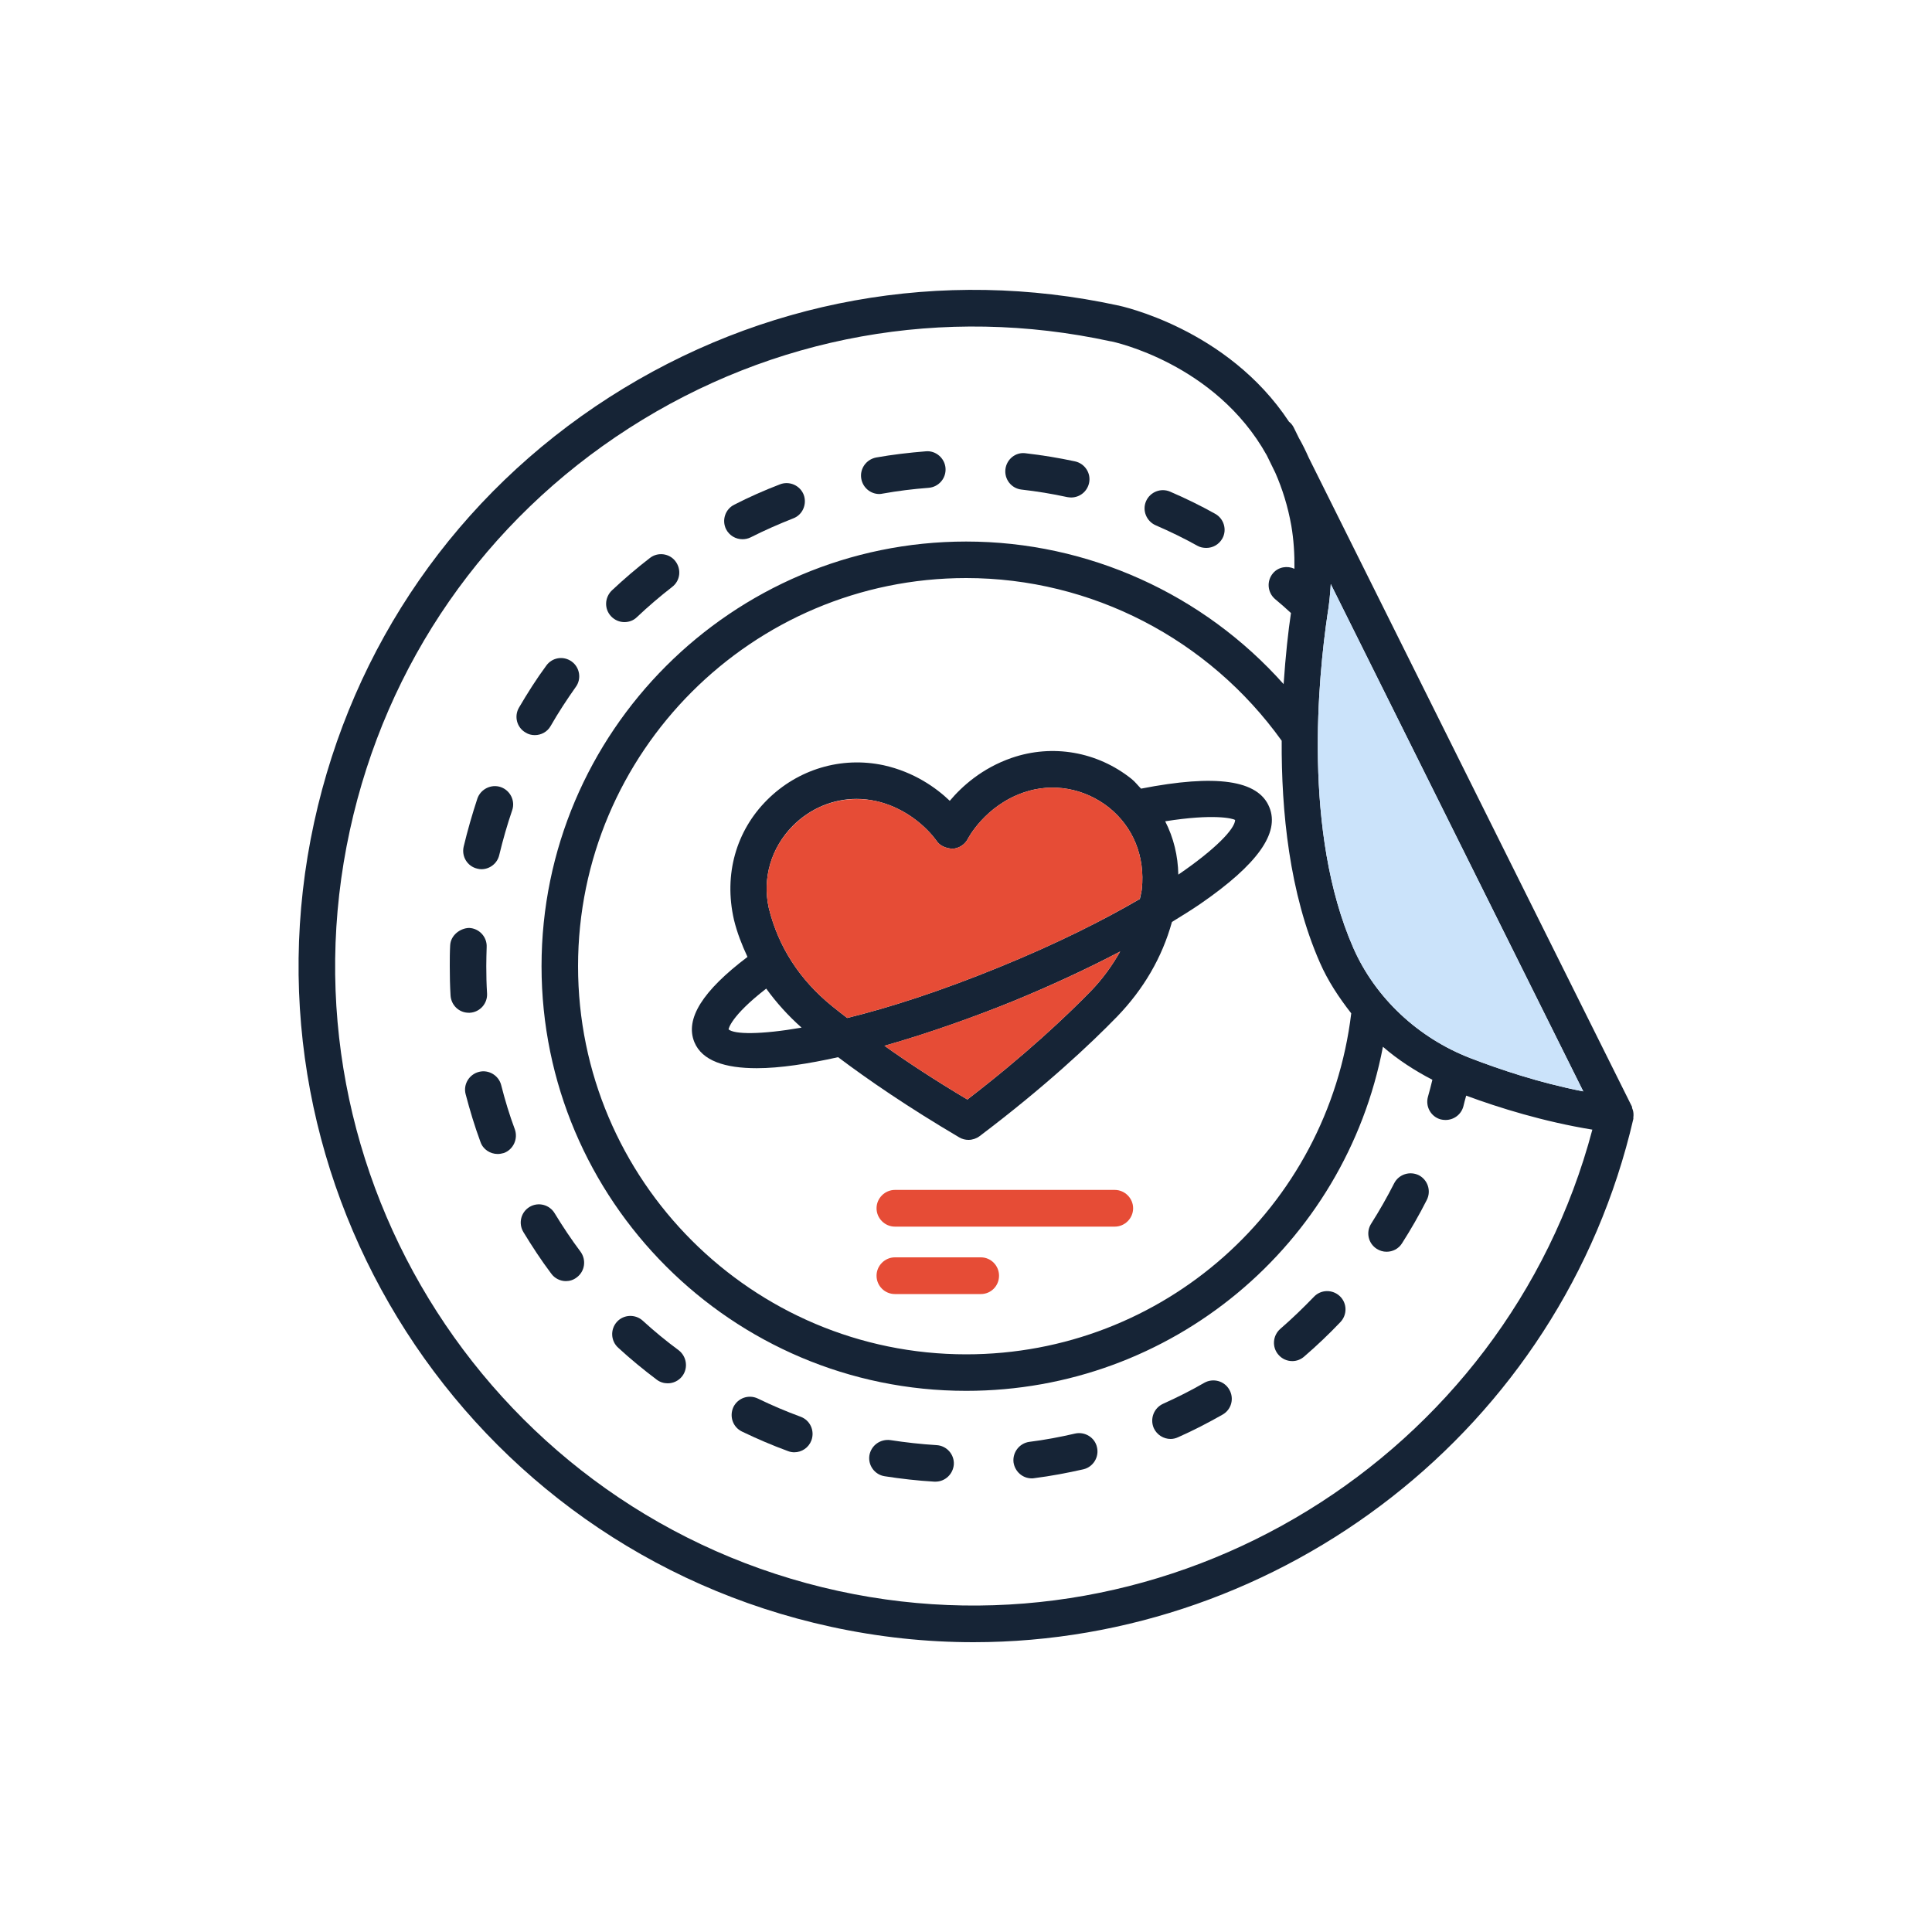
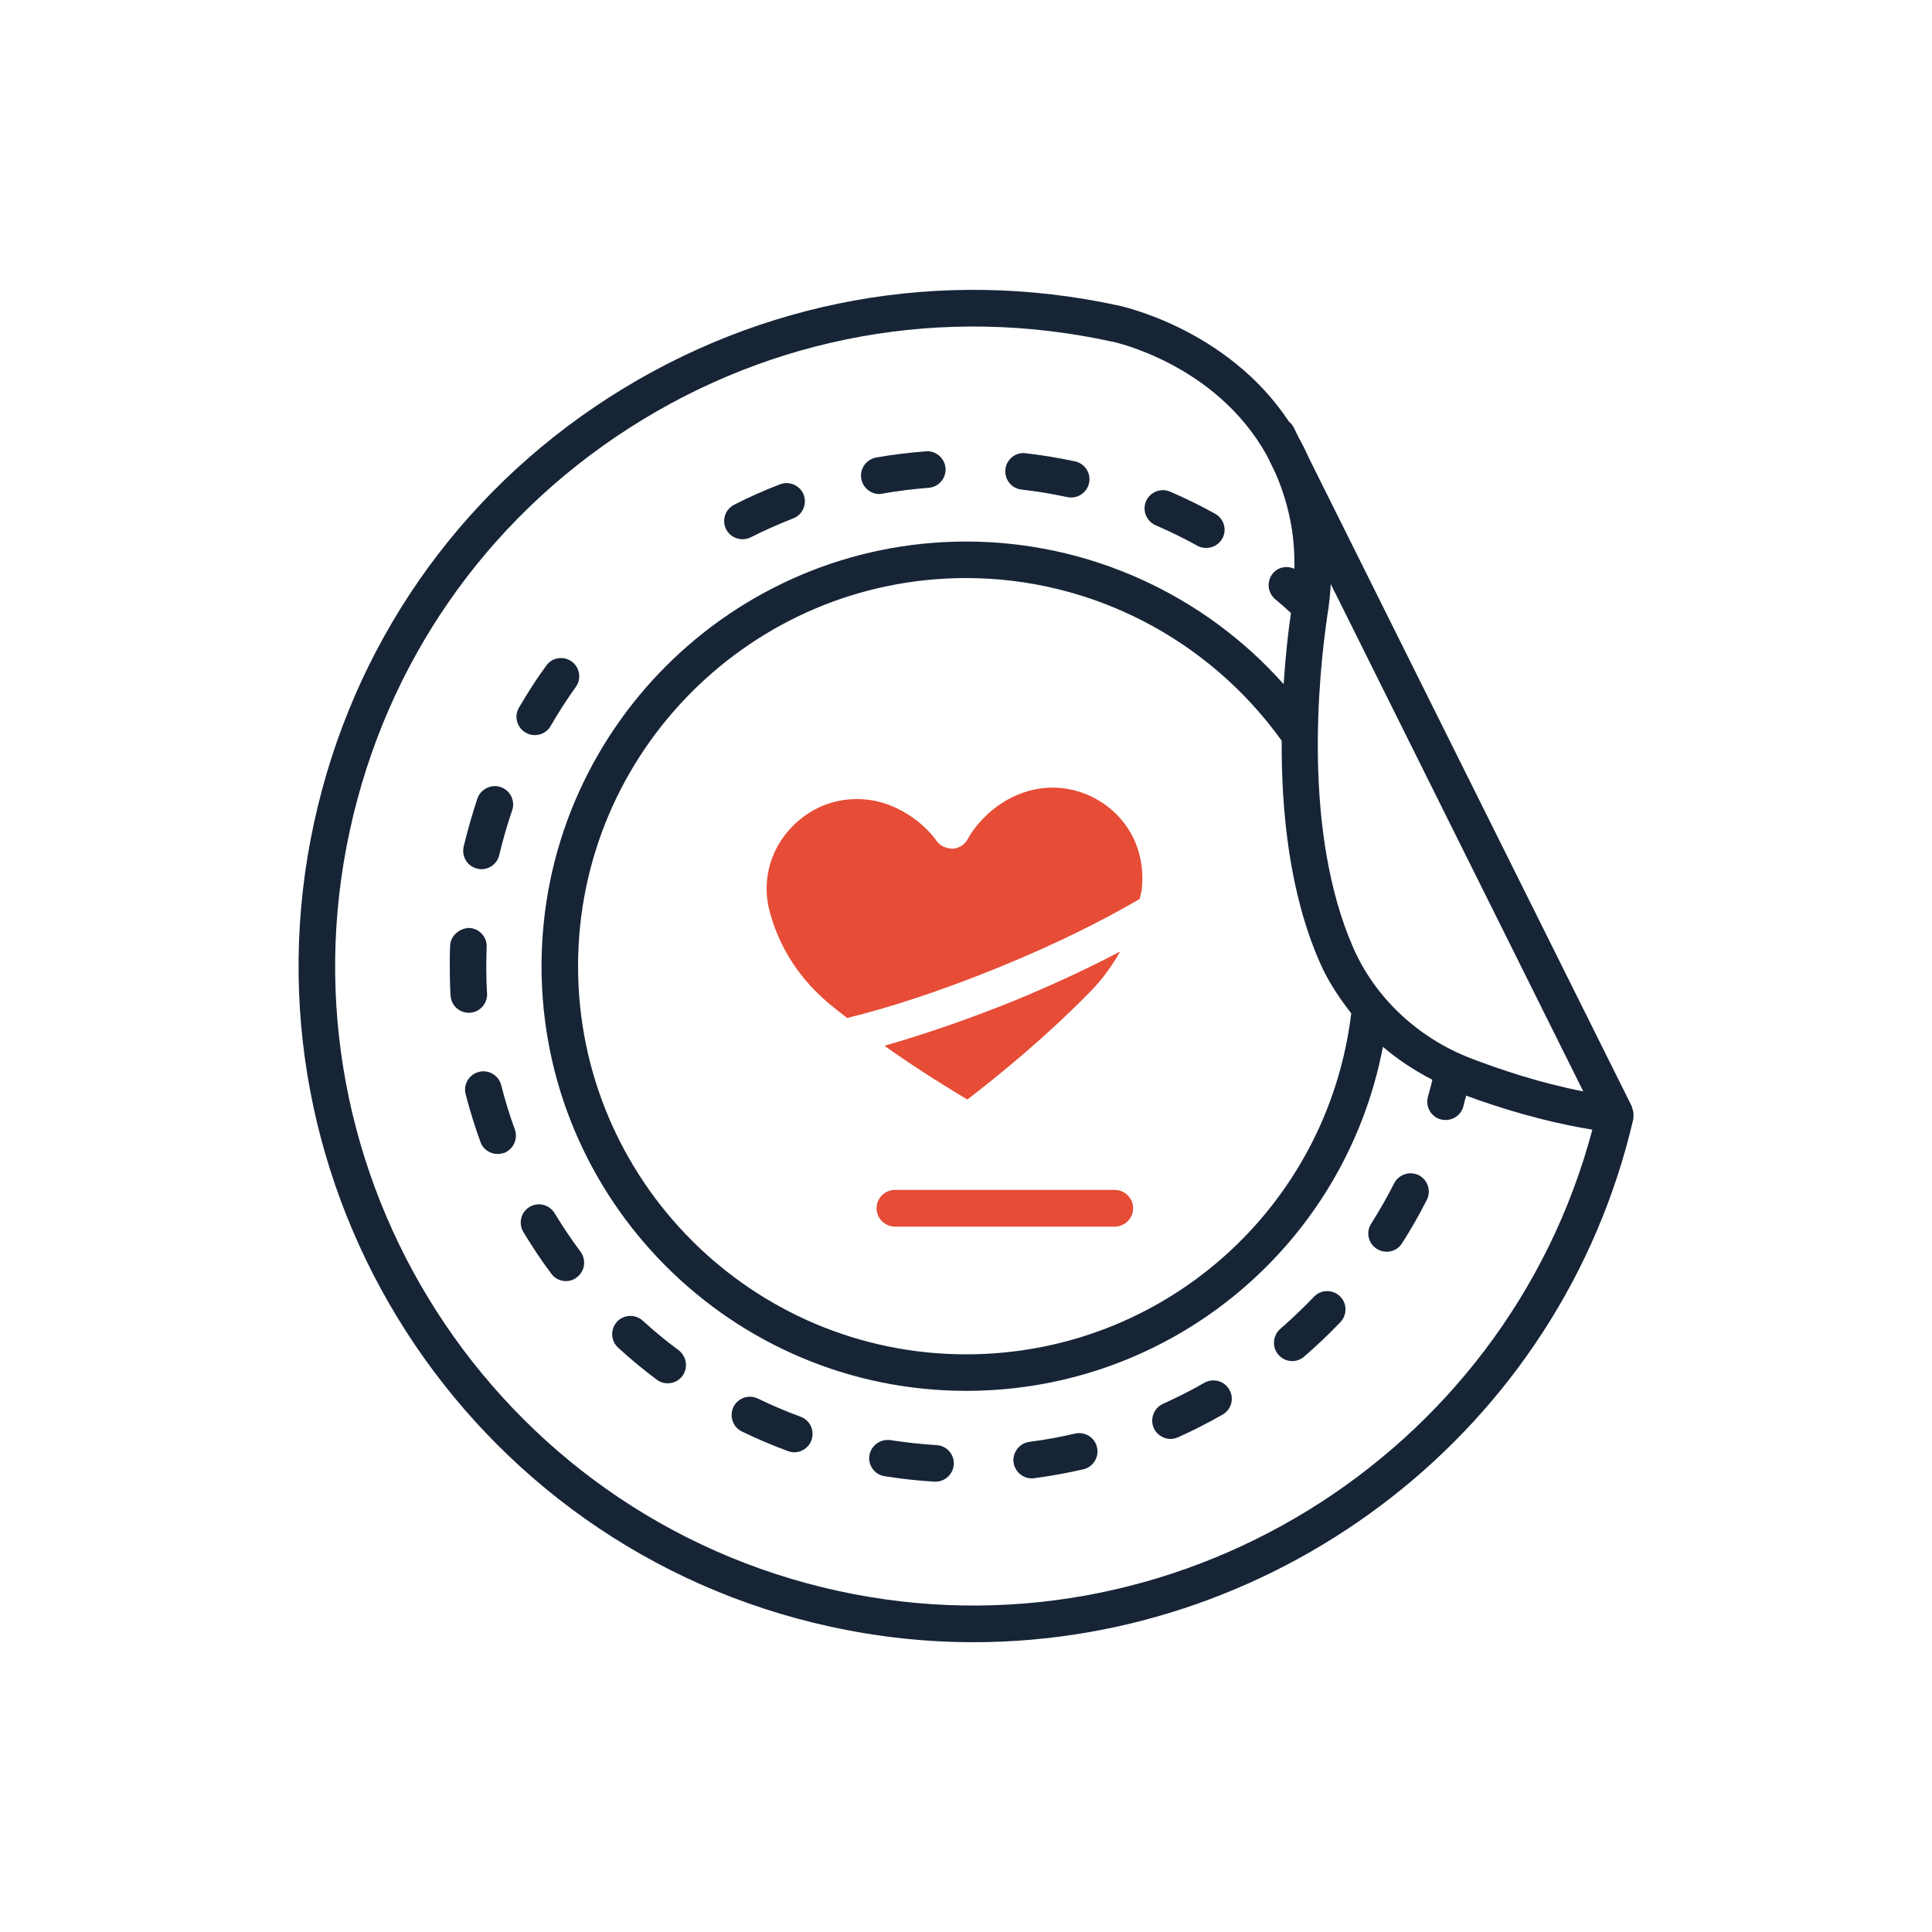
<svg xmlns="http://www.w3.org/2000/svg" xml:space="preserve" width="100px" height="100px" version="1.1" style="shape-rendering:geometricPrecision; text-rendering:geometricPrecision; image-rendering:optimizeQuality; fill-rule:evenodd; clip-rule:evenodd" viewBox="0 0 100 100">
  <defs>
    <style type="text/css">
   
    .fil0 {fill:none}
    .fil1 {fill:#162436;fill-rule:nonzero}
    .fil3 {fill:#CBE3FA;fill-rule:nonzero}
    .fil2 {fill:#E64C36;fill-rule:nonzero}
   
  </style>
  </defs>
  <g id="Capa_x0020_1">
    <g id="_1239774070800">
      <rect class="fil0" width="100" height="100" />
      <g>
        <path class="fil1" d="M84.48 57.36c-0.01,-0.02 0,-0.05 -0.01,-0.08l-16.73 -33.59c-0.16,-0.36 -0.32,-0.69 -0.51,-1.02l-0.26 -0.53c-0.06,-0.12 -0.14,-0.23 -0.25,-0.31 -3.2,-4.85 -8.77,-6 -8.84,-6.02 0,0 0,0 -0.01,0 -9.12,-1.98 -18.47,-0.29 -26.33,4.75 -7.87,5.05 -13.29,12.87 -15.28,22 -4.11,18.86 7.89,37.54 26.74,41.64 2.48,0.54 4.95,0.8 7.39,0.8 15.92,0 30.42,-11 34.15,-27.08 0.01,-0.03 0,-0.06 0,-0.09 0.01,-0.04 0.01,-0.09 0.01,-0.13 0,-0.12 -0.02,-0.23 -0.07,-0.34l0 0zm-15.77 -25.55c0.09,-0.54 0.14,-1.06 0.17,-1.58l13.07 26.26c-2.27,-0.44 -4.36,-1.15 -5.84,-1.72 -2.72,-1.05 -4.93,-3.13 -6.06,-5.7 -2.63,-5.99 -1.81,-14.07 -1.34,-17.26zm-0.39 18.02c0.41,0.94 0.98,1.8 1.62,2.62 -1.22,10.07 -9.74,17.65 -19.93,17.65 -11.08,0 -20.09,-9.01 -20.09,-20.09 0,-11.08 9.01,-20.09 20.09,-20.09 6.48,0 12.55,3.15 16.33,8.42 -0.02,3.63 0.39,7.88 1.98,11.49l0 0zm-24.92 32.52c-17.83,-3.88 -29.18,-21.55 -25.29,-39.38 1.88,-8.64 7.01,-16.03 14.45,-20.81 7.44,-4.78 16.29,-6.37 24.94,-4.49 0,0 0,0 0,0 0.01,0 0.01,0 0.02,0 0.06,0.01 5.39,1.12 8.05,5.9l0.44 0.9c0.36,0.82 0.65,1.73 0.83,2.75 0.12,0.71 0.17,1.45 0.16,2.22 -0.37,-0.17 -0.83,-0.1 -1.11,0.23 -0.34,0.4 -0.29,1 0.11,1.34 0.28,0.23 0.55,0.47 0.82,0.72 -0.14,0.93 -0.28,2.2 -0.38,3.68 -4.15,-4.66 -10.12,-7.38 -16.43,-7.38 -12.12,0 -21.98,9.86 -21.98,21.98 0,12.12 9.86,21.98 21.98,21.98 10.63,0 19.61,-7.55 21.57,-17.81 0.77,0.67 1.64,1.23 2.56,1.71 -0.07,0.3 -0.15,0.59 -0.23,0.88 -0.14,0.5 0.15,1.03 0.66,1.17 0.08,0.02 0.17,0.03 0.25,0.03 0.42,0 0.8,-0.27 0.92,-0.69 0.05,-0.19 0.09,-0.38 0.15,-0.57 1.7,0.63 4.02,1.35 6.53,1.76 -4.5,16.96 -21.75,27.64 -39.02,23.88z" />
        <path class="fil1" d="M73.44 60.83c-0.47,-0.23 -1.04,-0.05 -1.28,0.42 -0.36,0.71 -0.76,1.41 -1.19,2.09 -0.28,0.44 -0.15,1.02 0.29,1.3 0.16,0.1 0.33,0.15 0.51,0.15 0.31,0 0.62,-0.15 0.8,-0.44 0.46,-0.72 0.89,-1.47 1.28,-2.24 0.24,-0.47 0.05,-1.04 -0.41,-1.28l0 0z" />
        <path class="fil1" d="M68.01 67.12c-0.56,0.58 -1.14,1.14 -1.74,1.66 -0.4,0.35 -0.44,0.95 -0.1,1.34 0.19,0.22 0.45,0.33 0.72,0.33 0.22,0 0.44,-0.08 0.62,-0.24 0.65,-0.56 1.28,-1.16 1.87,-1.78 0.36,-0.38 0.35,-0.98 -0.03,-1.34 -0.38,-0.36 -0.98,-0.35 -1.34,0.03l0 0z" />
        <path class="fil1" d="M45.52 25.57c0.05,0 0.11,-0.01 0.16,-0.02 0.78,-0.14 1.58,-0.24 2.38,-0.3 0.53,-0.04 0.92,-0.5 0.88,-1.02 -0.04,-0.52 -0.51,-0.92 -1.02,-0.87 -0.87,0.07 -1.73,0.17 -2.57,0.32 -0.52,0.1 -0.86,0.59 -0.77,1.1 0.08,0.46 0.48,0.79 0.93,0.79l0.01 0z" />
        <path class="fil1" d="M59.82 27.19c0.74,0.32 1.46,0.67 2.16,1.06 0.14,0.08 0.3,0.11 0.46,0.11 0.33,0 0.65,-0.17 0.83,-0.49 0.25,-0.45 0.08,-1.03 -0.38,-1.28 -0.75,-0.42 -1.53,-0.8 -2.32,-1.14 -0.48,-0.21 -1.04,0.01 -1.25,0.49 -0.21,0.48 0.02,1.04 0.5,1.25z" />
        <path class="fil1" d="M52.87 25.34c0.8,0.09 1.59,0.22 2.37,0.39 0.07,0.01 0.14,0.02 0.2,0.02 0.44,0 0.83,-0.3 0.93,-0.75 0.11,-0.51 -0.22,-1.01 -0.73,-1.12 -0.84,-0.18 -1.69,-0.32 -2.56,-0.42 -0.51,-0.07 -0.98,0.31 -1.04,0.83 -0.06,0.52 0.31,0.99 0.83,1.05l0 0z" />
        <path class="fil1" d="M38.43 27.91c0.14,0 0.29,-0.03 0.43,-0.1 0.71,-0.36 1.44,-0.68 2.2,-0.98 0.48,-0.18 0.72,-0.73 0.54,-1.22 -0.19,-0.49 -0.75,-0.73 -1.23,-0.54 -0.81,0.31 -1.6,0.66 -2.36,1.05 -0.47,0.23 -0.66,0.8 -0.43,1.27 0.17,0.33 0.5,0.52 0.85,0.52z" />
        <path class="fil1" d="M24.32 52.42c0.52,-0.03 0.92,-0.48 0.89,-1 -0.03,-0.47 -0.04,-0.94 -0.04,-1.41 0,-0.33 0.01,-0.67 0.02,-1 0.02,-0.52 -0.39,-0.96 -0.91,-0.98 -0.46,0.01 -0.96,0.38 -0.98,0.91 -0.02,0.35 -0.02,0.71 -0.02,1.07 0,0.51 0.01,1.01 0.04,1.51 0.03,0.51 0.44,0.9 0.94,0.9 0.02,0 0.04,0 0.06,0l0 0z" />
        <path class="fil1" d="M48.48 74.8c-0.81,-0.05 -1.61,-0.14 -2.39,-0.26 -0.52,-0.07 -1,0.27 -1.09,0.79 -0.08,0.51 0.27,1 0.79,1.08 0.84,0.13 1.7,0.23 2.57,0.28 0.02,0 0.04,0 0.06,0 0.5,0 0.91,-0.39 0.95,-0.89 0.03,-0.52 -0.37,-0.97 -0.89,-1l0 0z" />
        <path class="fil1" d="M41.44 73.33c-0.76,-0.28 -1.49,-0.59 -2.21,-0.94 -0.48,-0.23 -1.04,-0.03 -1.27,0.44 -0.22,0.48 -0.03,1.04 0.45,1.27 0.77,0.37 1.56,0.71 2.38,1.01 0.1,0.04 0.22,0.06 0.32,0.06 0.39,0 0.75,-0.24 0.89,-0.62 0.18,-0.5 -0.07,-1.04 -0.56,-1.22l0 0z" />
        <path class="fil1" d="M62.34 71.57c-0.69,0.4 -1.41,0.76 -2.14,1.09 -0.48,0.22 -0.69,0.78 -0.48,1.26 0.16,0.35 0.51,0.56 0.87,0.56 0.13,0 0.26,-0.03 0.39,-0.09 0.79,-0.35 1.56,-0.75 2.3,-1.17 0.46,-0.26 0.61,-0.84 0.35,-1.29 -0.26,-0.46 -0.84,-0.61 -1.29,-0.36l0 0z" />
-         <path class="fil1" d="M32.32 32.2c0.23,0 0.47,-0.08 0.65,-0.26 0.58,-0.55 1.19,-1.07 1.82,-1.56 0.42,-0.32 0.49,-0.91 0.17,-1.33 -0.31,-0.41 -0.91,-0.49 -1.32,-0.17 -0.69,0.53 -1.34,1.09 -1.97,1.68 -0.38,0.37 -0.4,0.96 -0.04,1.34 0.19,0.2 0.44,0.3 0.69,0.3l0 0z" />
        <path class="fil1" d="M55.65 74.2c-0.78,0.18 -1.57,0.33 -2.37,0.43 -0.52,0.07 -0.88,0.55 -0.82,1.06 0.07,0.48 0.47,0.83 0.94,0.83 0.04,0 0.08,0 0.13,-0.01 0.86,-0.11 1.71,-0.27 2.55,-0.46 0.5,-0.12 0.82,-0.63 0.7,-1.14 -0.11,-0.51 -0.63,-0.82 -1.13,-0.71l0 0z" />
        <path class="fil1" d="M33.27 68.36c-0.38,-0.35 -0.99,-0.33 -1.34,0.06 -0.35,0.39 -0.32,0.99 0.07,1.34 0.63,0.58 1.3,1.13 1.99,1.65 0.17,0.13 0.37,0.19 0.57,0.19 0.29,0 0.57,-0.13 0.76,-0.38 0.31,-0.42 0.22,-1.01 -0.19,-1.33 -0.65,-0.48 -1.27,-0.99 -1.86,-1.53z" />
        <path class="fil1" d="M25.94 56.16c-0.13,-0.5 -0.65,-0.81 -1.15,-0.68 -0.51,0.13 -0.82,0.65 -0.69,1.15 0.22,0.84 0.47,1.67 0.77,2.48 0.13,0.38 0.5,0.62 0.89,0.62 0.1,0 0.21,-0.02 0.32,-0.05 0.49,-0.18 0.74,-0.73 0.57,-1.22 -0.28,-0.75 -0.51,-1.51 -0.71,-2.3l0 0z" />
        <path class="fil1" d="M27.68 38.05c0.33,0 0.65,-0.17 0.82,-0.47 0.4,-0.7 0.84,-1.37 1.3,-2.02 0.31,-0.42 0.21,-1.02 -0.21,-1.32 -0.43,-0.31 -1.02,-0.21 -1.32,0.22 -0.51,0.69 -0.97,1.42 -1.41,2.17 -0.26,0.45 -0.11,1.03 0.35,1.29 0.14,0.09 0.31,0.13 0.47,0.13z" />
        <path class="fil1" d="M24.7 44.96c0.07,0.02 0.15,0.03 0.22,0.03 0.43,0 0.82,-0.3 0.92,-0.73 0.19,-0.79 0.41,-1.56 0.67,-2.32 0.17,-0.49 -0.1,-1.03 -0.59,-1.2 -0.49,-0.17 -1.04,0.1 -1.21,0.59 -0.27,0.82 -0.51,1.65 -0.71,2.49 -0.12,0.51 0.19,1.02 0.7,1.14l0 0z" />
        <path class="fil1" d="M28.71 62.8c-0.27,-0.45 -0.85,-0.6 -1.3,-0.33 -0.45,0.27 -0.59,0.85 -0.32,1.3 0.45,0.74 0.92,1.46 1.44,2.15 0.18,0.25 0.47,0.39 0.76,0.39 0.2,0 0.39,-0.06 0.56,-0.19 0.42,-0.31 0.51,-0.9 0.2,-1.33 -0.48,-0.64 -0.92,-1.3 -1.34,-1.99l0 0z" />
-         <path class="fil1" d="M59.06 40.82c-0.17,-0.17 -0.31,-0.36 -0.5,-0.51 -1.77,-1.41 -4.09,-1.81 -6.2,-1.08 -1.53,0.53 -2.57,1.47 -3.2,2.22 -0.7,-0.67 -1.84,-1.49 -3.42,-1.84 -2.19,-0.47 -4.44,0.2 -6.04,1.8 -1.59,1.59 -2.25,3.84 -1.71,6.2 0.16,0.66 0.41,1.3 0.7,1.92 -2.33,1.76 -3.24,3.21 -2.75,4.41 0.4,0.97 1.59,1.35 3.23,1.35 1.21,0 2.67,-0.23 4.21,-0.57 1.54,1.16 3.62,2.59 6.27,4.15 0.15,0.09 0.32,0.13 0.48,0.13 0.2,0 0.41,-0.07 0.57,-0.19 3.39,-2.56 5.75,-4.78 7.12,-6.19 1.37,-1.42 2.33,-3.06 2.84,-4.9 0.52,-0.32 1.04,-0.64 1.49,-0.95 2.94,-2.03 4.1,-3.66 3.55,-4.99 -0.57,-1.41 -2.76,-1.72 -6.64,-0.96l0 0zm-21.35 12.46c0,-0.01 0.09,-0.67 1.95,-2.11 0.52,0.72 1.13,1.4 1.83,2.02 -2.14,0.37 -3.48,0.35 -3.78,0.09l0 0zm18.75 -1.98c-1.26,1.29 -3.37,3.29 -6.39,5.61 -1.68,-1 -3.11,-1.94 -4.29,-2.78 2.37,-0.67 4.76,-1.54 6.66,-2.31 1.97,-0.81 3.84,-1.68 5.54,-2.57 -0.41,0.72 -0.9,1.41 -1.52,2.05l0 0zm2.54 -4.77c-1.89,1.1 -4.31,2.32 -7.28,3.53 -3.06,1.25 -5.71,2.1 -7.87,2.63 -0.27,-0.21 -0.56,-0.43 -0.79,-0.62 -1.65,-1.34 -2.77,-3.04 -3.27,-5.08 -0.34,-1.53 0.12,-3.11 1.25,-4.25 0.9,-0.9 2.08,-1.39 3.3,-1.39 0.33,0 0.66,0.04 0.99,0.11 2.06,0.46 3.12,2.03 3.13,2.04 0.18,0.28 0.49,0.41 0.85,0.43 0.33,-0.02 0.64,-0.22 0.79,-0.52 0.01,-0.02 0.88,-1.7 2.88,-2.39 1.49,-0.52 3.14,-0.23 4.41,0.77 1.25,1 1.89,2.52 1.71,4.24 -0.02,0.17 -0.07,0.33 -0.1,0.5l0 0zm1.99 -1.26c-0.02,-0.97 -0.24,-1.9 -0.68,-2.76 2.51,-0.4 3.49,-0.15 3.62,-0.07 -0.01,0.46 -1.01,1.51 -2.94,2.83z" />
        <path class="fil1" d="M43.49 42.62c-1.57,0.88 -2.4,2.65 -2.06,4.38 0.08,0.46 0.48,0.77 0.93,0.77 0.06,0 0.12,0 0.18,-0.01 0.51,-0.1 0.85,-0.6 0.75,-1.11 -0.21,-1.09 0.42,-1.98 1.13,-2.38 0.46,-0.26 0.62,-0.84 0.36,-1.29 -0.26,-0.46 -0.84,-0.62 -1.29,-0.36l0 0z" />
        <path class="fil2" d="M57.7 61.59l-11.38 0c-0.52,0 -0.95,0.43 -0.95,0.95 0,0.52 0.43,0.95 0.95,0.95l11.38 0c0.52,0 0.95,-0.43 0.95,-0.95 0,-0.52 -0.43,-0.95 -0.95,-0.95l0 0z" />
-         <path class="fil2" d="M50.77 65.08l-4.45 0c-0.52,0 -0.95,0.43 -0.95,0.95 0,0.53 0.43,0.95 0.95,0.95l4.45 0c0.52,0 0.94,-0.42 0.94,-0.95 0,-0.52 -0.42,-0.95 -0.94,-0.95z" />
        <path class="fil2" d="M58.99 46.53c-1.88,1.1 -4.3,2.32 -7.27,3.53 -3.06,1.25 -5.71,2.1 -7.87,2.63 -0.27,-0.21 -0.56,-0.43 -0.79,-0.62 -1.65,-1.34 -2.77,-3.04 -3.27,-5.08 -0.34,-1.53 0.12,-3.11 1.25,-4.24 0.9,-0.91 2.08,-1.39 3.3,-1.39 0.33,0 0.66,0.03 0.99,0.1 2.06,0.46 3.12,2.03 3.13,2.04 0.18,0.28 0.49,0.41 0.85,0.43 0.33,-0.02 0.64,-0.22 0.79,-0.52 0.01,-0.02 0.88,-1.7 2.88,-2.39 1.49,-0.52 3.14,-0.23 4.41,0.77 1.25,1 1.89,2.52 1.71,4.24 -0.02,0.17 -0.08,0.33 -0.11,0.5l0 0z" />
        <path class="fil2" d="M56.46 51.3c-1.26,1.29 -3.37,3.29 -6.39,5.61 -1.68,-1 -3.11,-1.94 -4.29,-2.78 2.37,-0.68 4.76,-1.54 6.66,-2.31 1.97,-0.81 3.85,-1.68 5.54,-2.57 -0.41,0.72 -0.9,1.41 -1.52,2.05l0 0z" />
-         <path class="fil3" d="M68.71 31.81c0.09,-0.54 0.14,-1.06 0.17,-1.58l13.07 26.26c-2.27,-0.44 -4.36,-1.15 -5.84,-1.72 -2.72,-1.05 -4.93,-3.13 -6.06,-5.7 -2.63,-5.99 -1.81,-14.07 -1.34,-17.26z" />
      </g>
    </g>
  </g>
</svg>